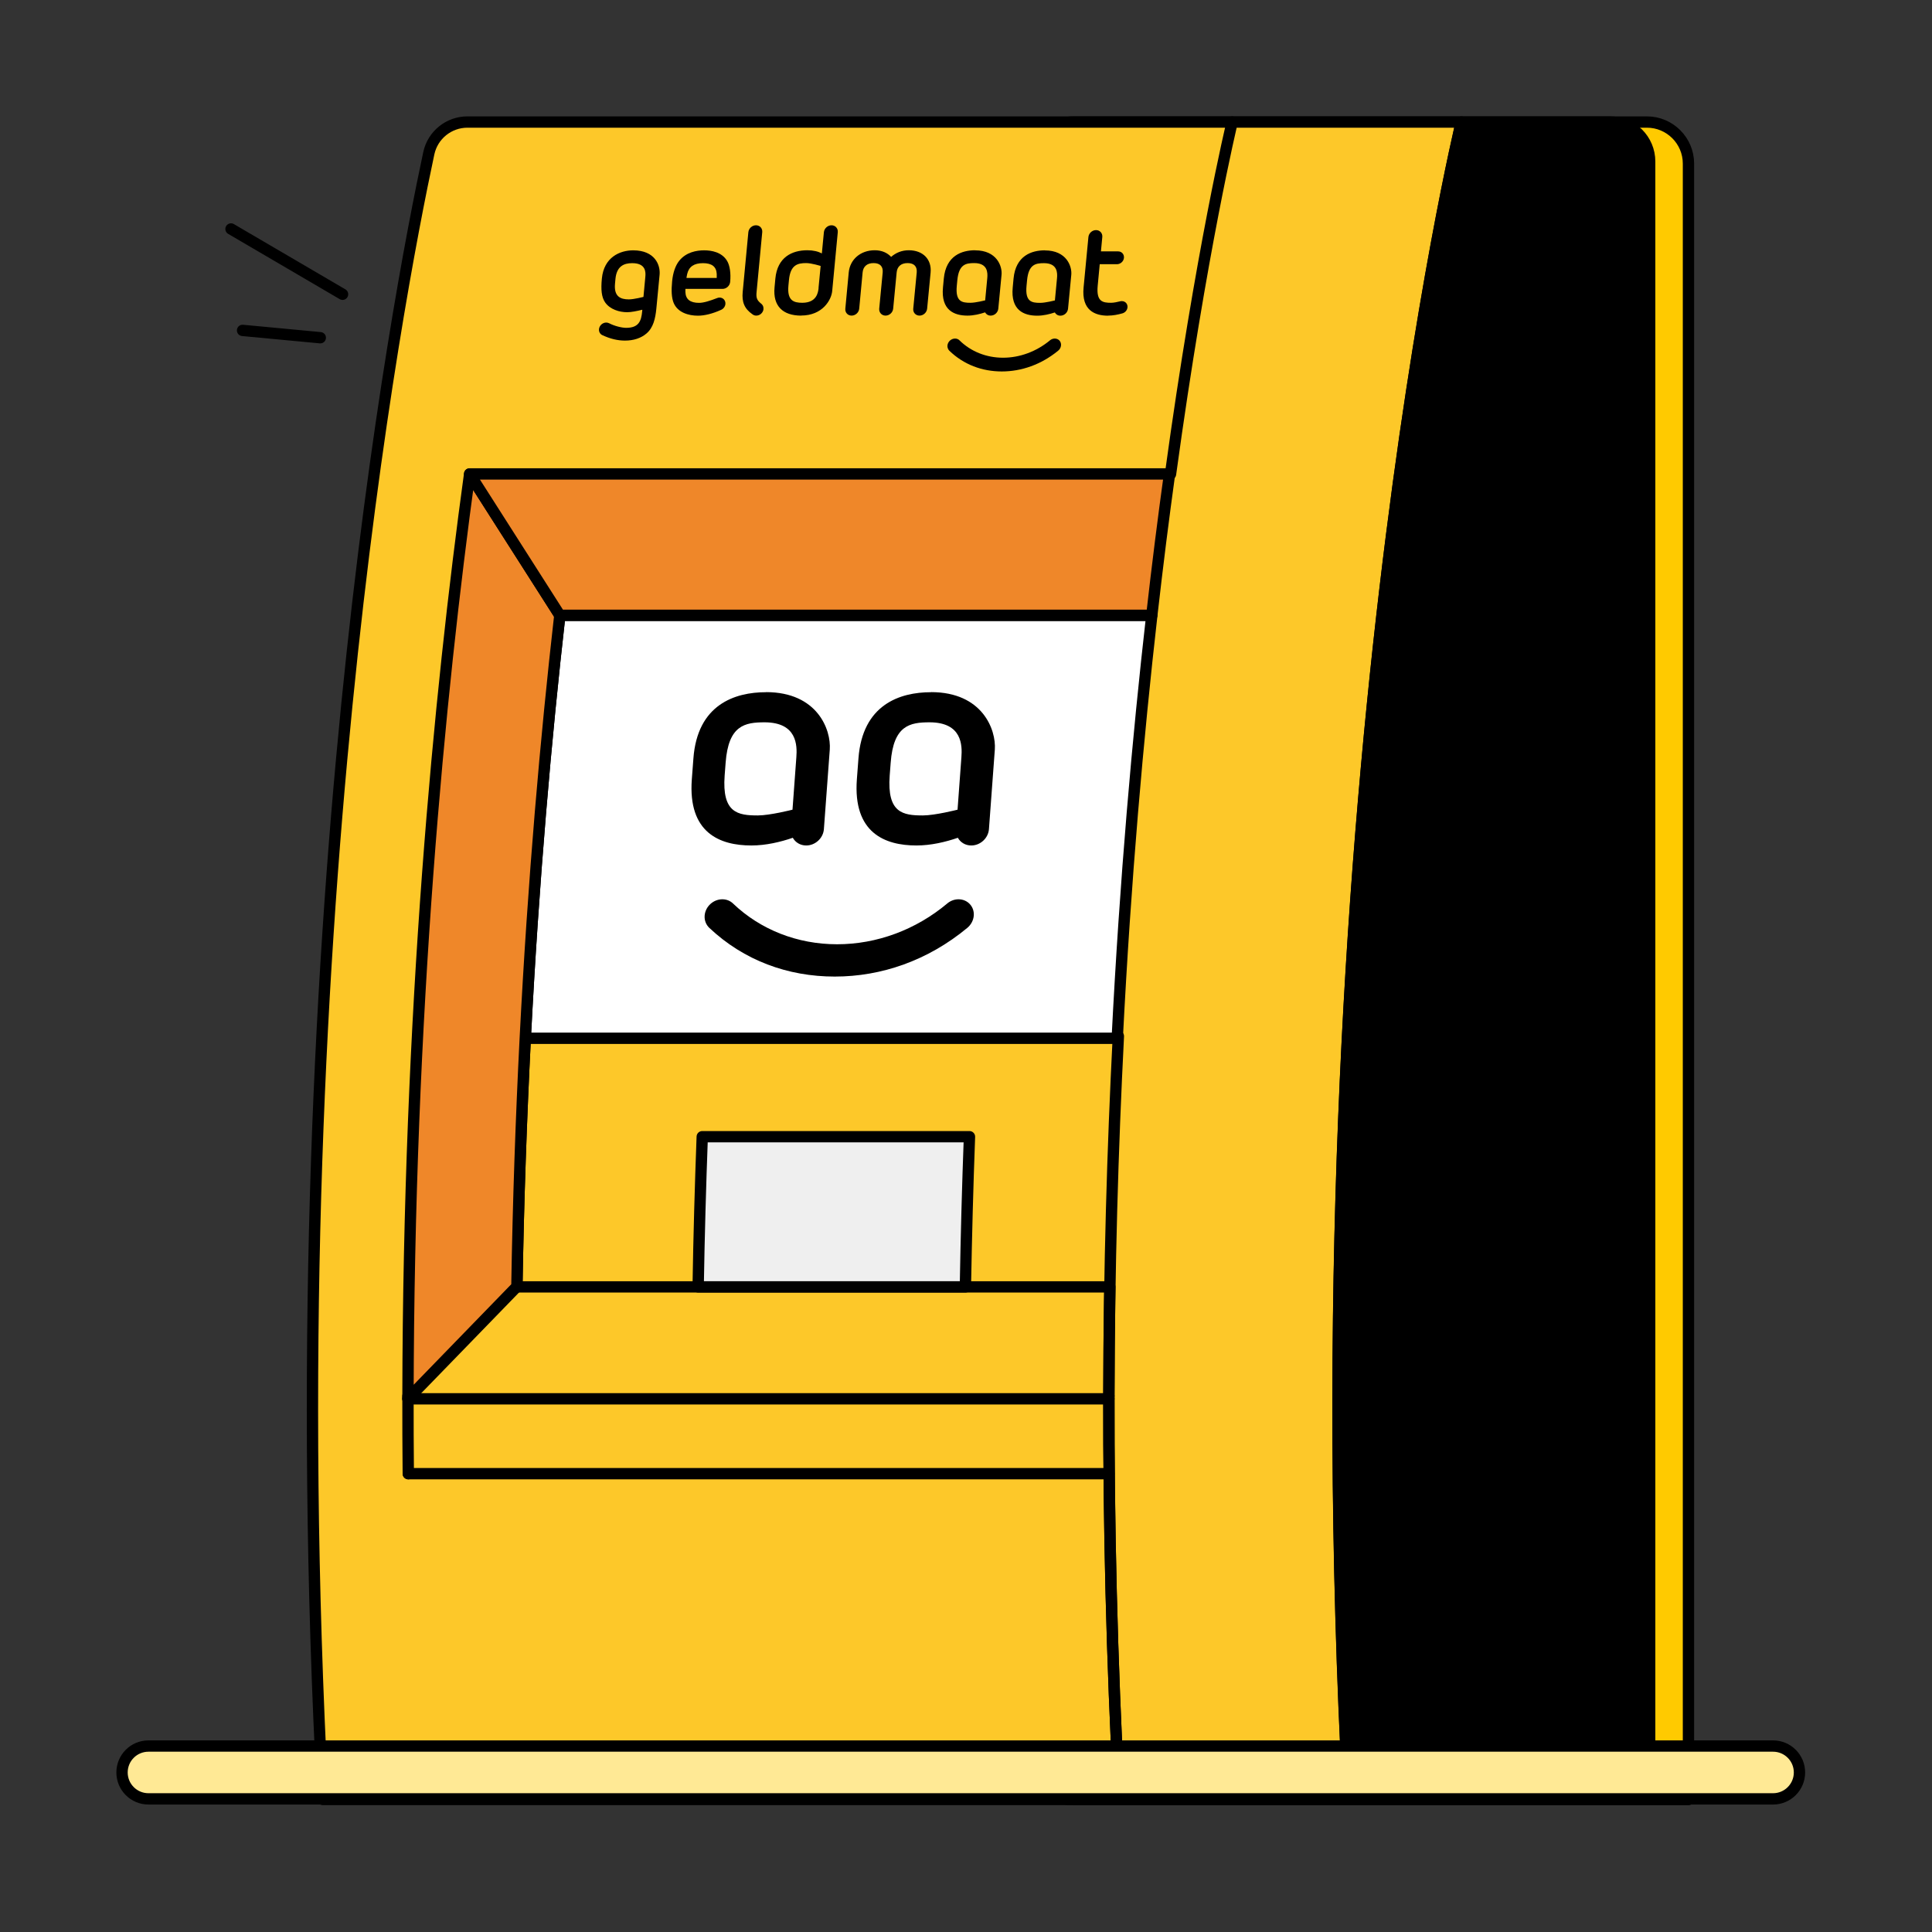
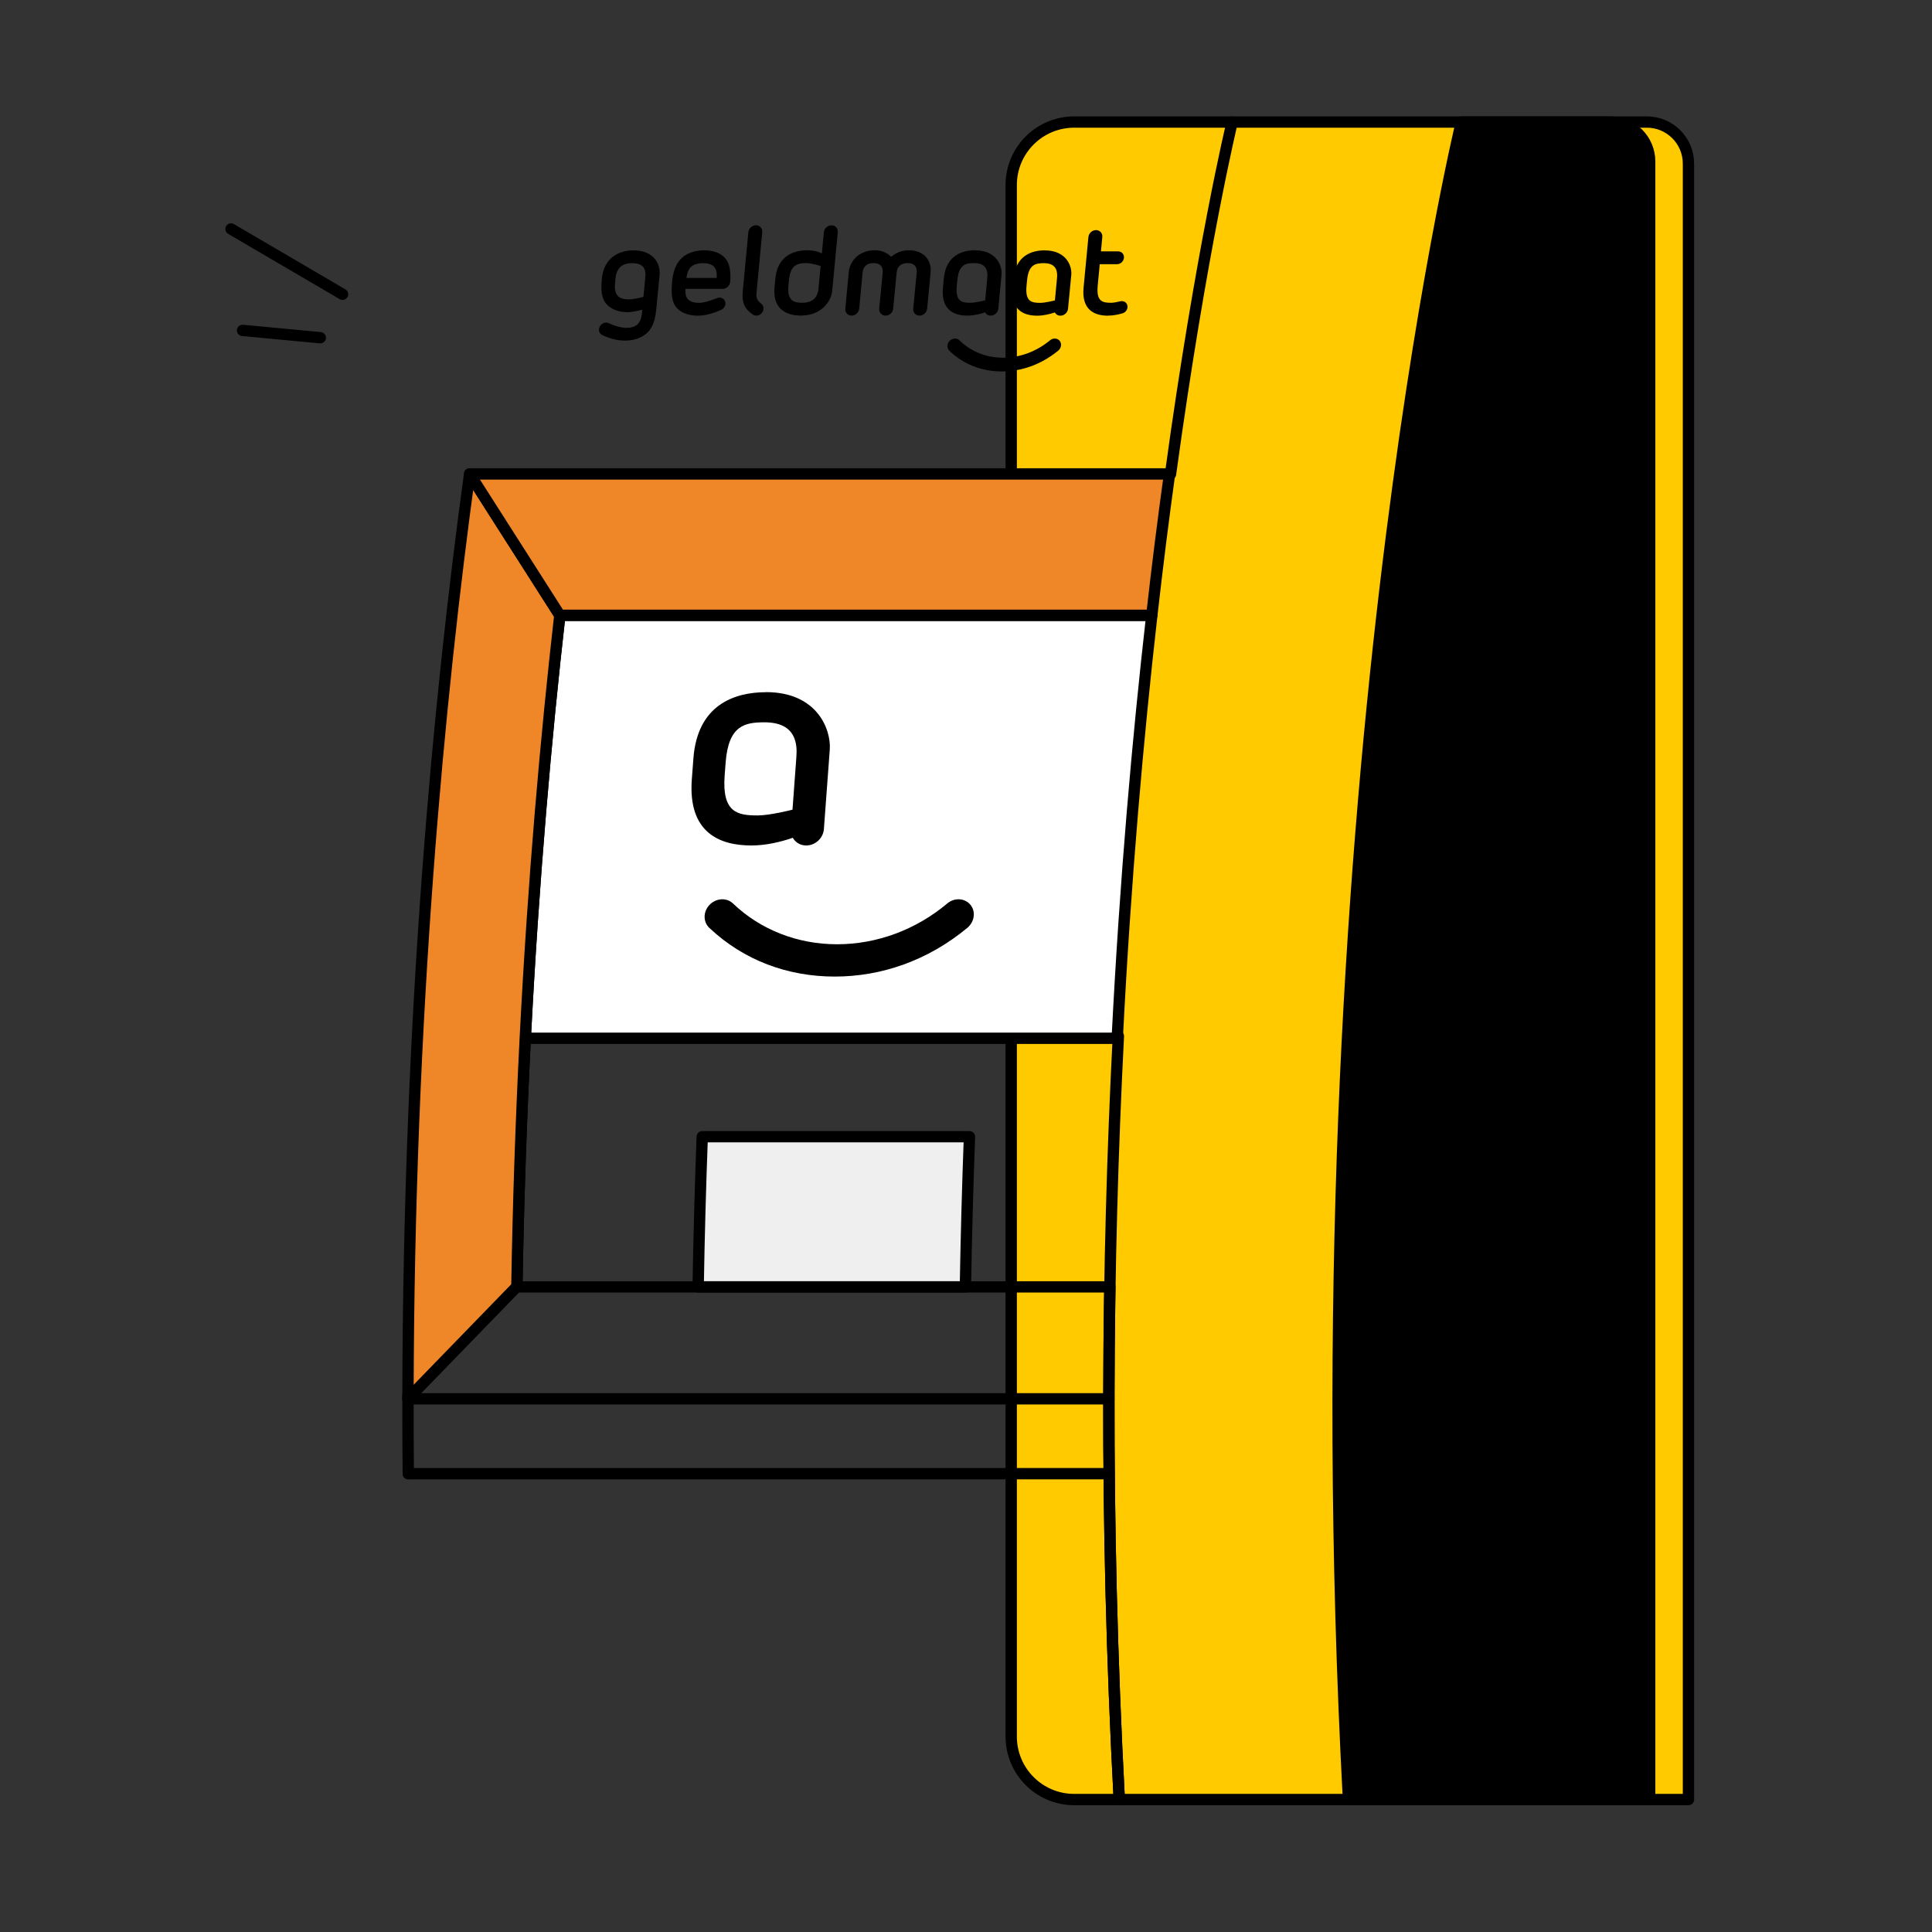
<svg xmlns="http://www.w3.org/2000/svg" width="256" height="256" viewBox="0 0 256 256" fill="none">
  <rect x="0" y="0" width="256" height="256" fill="#333333" stroke="none" />
  <path d="M142.33 16.17H218.22C221.26 16.17 223.73 18.64 223.73 21.68V238.45H142.33C137.73 238.45 133.99 234.71 133.99 230.11V24.51C133.99 19.91 137.73 16.17 142.33 16.17Z" fill="#FFCA00" stroke="black" stroke-width="1.5" stroke-linecap="round" stroke-linejoin="round" />
-   <path d="M56.82 20.3C52.72 39.42 36.65 123.31 42.78 238.44H178.67C171.67 106.92 193.63 16.17 193.63 16.17H61.94C59.47 16.17 57.34 17.89 56.82 20.3Z" fill="#FDC829" stroke="black" stroke-width="1.5" stroke-linecap="round" stroke-linejoin="round" />
  <path d="M54.06 184.96C54.06 188.36 54.06 191.8 54.1 195.27" stroke="black" stroke-width="1.5" stroke-linecap="round" stroke-linejoin="round" />
  <path d="M69.6 137.58C69.07 148.03 68.68 159.02 68.49 170.52" stroke="black" stroke-width="1.5" stroke-linecap="round" stroke-linejoin="round" />
  <path d="M74.18 81.53C72.34 97.71 70.68 116.53 69.6 137.58H148.04C149.11 116.52 150.78 97.7 152.62 81.53H74.18Z" fill="white" stroke="black" stroke-width="1.5" stroke-linecap="round" stroke-linejoin="round" />
  <path d="M132.75 49.22C130.13 49.22 127.69 48.31 125.79 46.47C125.62 46.3 125.52 46.05 125.54 45.78C125.59 45.27 126.04 44.86 126.55 44.86C126.79 44.86 127 44.95 127.14 45.1C128.64 46.58 130.7 47.4 132.91 47.4C135.12 47.4 137.34 46.58 139.12 45.1C139.3 44.95 139.52 44.86 139.76 44.86C140.27 44.86 140.64 45.27 140.59 45.78C140.56 46.06 140.42 46.3 140.21 46.47C137.96 48.31 135.35 49.22 132.73 49.22M79.82 44.41C80.84 44.89 81.83 45.13 82.81 45.13C83.95 45.13 84.94 44.81 85.66 44.19C86.56 43.43 86.84 42.22 86.97 40.89L87.4 36.41C87.52 35.13 86.79 33.17 83.9 33.17C82.14 33.17 80.02 34.08 79.75 36.91C79.61 38.38 79.7 39.38 80.19 40.08C80.85 41.01 82.08 41.37 83.11 41.37C83.63 41.37 84.39 41.22 85.11 41.04L85.09 41.27C84.97 42.56 84.62 43.44 82.97 43.44C82.37 43.44 81.4 43.19 80.73 42.84C80.61 42.78 80.48 42.74 80.33 42.74C79.85 42.74 79.42 43.13 79.37 43.61C79.34 43.97 79.52 44.27 79.81 44.41M85.27 39.34C85.27 39.34 84 39.67 83.32 39.67C82.2 39.67 81.34 39.28 81.49 37.61L81.55 36.96C81.71 35.29 82.65 34.87 83.77 34.87C85.59 34.87 85.57 36.06 85.51 36.68L85.26 39.35L85.27 39.34ZM93.3 33.17C92.32 33.17 90.91 33.4 89.98 34.58C89.5 35.19 89.17 36.13 89.06 37.27C88.94 38.48 88.98 39.44 89.26 40.13C89.79 41.41 91.23 41.83 92.48 41.83C93.35 41.83 94.42 41.57 95.54 41.06C95.85 40.93 96.09 40.63 96.12 40.28C96.16 39.81 95.82 39.43 95.35 39.43C95.23 39.43 95.12 39.45 95.01 39.5C94.08 39.86 93.24 40.13 92.63 40.13C91.45 40.13 90.86 39.66 90.82 38.71C90.82 38.58 90.82 38.43 90.82 38.28H95.74C96.25 38.28 96.7 37.87 96.75 37.36C96.86 36.22 96.71 35.19 96.35 34.58C95.65 33.4 94.27 33.17 93.3 33.17ZM90.96 36.83C90.96 36.83 91.02 36.43 91.06 36.29C91.29 35.33 91.97 34.87 93.15 34.87C94.33 34.87 94.92 35.34 94.97 36.29C94.97 36.43 94.97 36.83 94.97 36.83H90.98H90.96ZM101.17 40.95C101.12 41.43 100.7 41.82 100.21 41.82C100.02 41.82 99.85 41.76 99.71 41.65C98.62 40.9 98.29 40 98.41 38.7L99.16 30.77C99.21 30.26 99.66 29.85 100.17 29.85C100.68 29.85 101.05 30.26 101 30.77L100.25 38.7C100.17 39.49 100.32 39.78 100.8 40.19C101.04 40.34 101.19 40.62 101.16 40.94M106.16 41.81C108.99 41.81 110.16 39.74 110.27 38.57L111.01 30.77C111.06 30.26 110.68 29.85 110.18 29.85C109.68 29.85 109.22 30.26 109.17 30.77L108.9 33.58C108.41 33.32 107.77 33.16 106.98 33.16C104.92 33.16 103.01 34.1 102.74 36.9L102.63 38.08C102.4 40.55 103.72 41.82 106.16 41.82M108.47 38.14C108.41 38.81 108.18 40.11 106.32 40.12C105.18 40.12 104.28 39.85 104.47 37.84L104.54 37.11C104.73 35.1 105.68 34.86 106.82 34.86C107.52 34.86 108.74 35.24 108.74 35.24L108.46 38.14H108.47ZM118.08 34.04C118.69 33.5 119.48 33.16 120.42 33.16C122.31 33.16 123.47 34.38 123.31 36.11L122.85 40.9C122.8 41.41 122.35 41.82 121.84 41.82C121.33 41.82 120.96 41.41 121.01 40.9L121.47 36.11C121.54 35.34 121.15 34.86 120.26 34.86C119.37 34.86 118.88 35.34 118.81 36.11L118.35 40.9C118.3 41.41 117.85 41.82 117.34 41.82C116.83 41.82 116.46 41.41 116.5 40.9L116.96 36.11C117.03 35.34 116.64 34.86 115.75 34.86C114.86 34.86 114.37 35.34 114.3 36.11L113.85 40.9C113.8 41.41 113.35 41.82 112.84 41.82C112.33 41.82 111.96 41.41 112.01 40.9L112.46 36.11C112.62 34.38 114.02 33.16 115.91 33.16C116.85 33.16 117.58 33.5 118.08 34.04ZM129.21 33.16C127.45 33.16 125.35 33.87 125.06 36.9L124.95 38.08C124.66 41.11 126.44 41.82 128.2 41.82C129.01 41.82 129.84 41.62 130.53 41.39C130.67 41.65 130.94 41.82 131.27 41.82C131.78 41.82 132.23 41.41 132.28 40.9L132.71 36.41C132.82 35.3 132.1 33.17 129.21 33.17M130.54 39.8C130.54 39.8 129.27 40.12 128.59 40.12C127.47 40.12 126.58 39.98 126.78 37.87L126.85 37.14C127.05 35.03 127.97 34.86 129.09 34.86C130.9 34.86 130.88 36.17 130.82 36.84L130.54 39.8ZM138.45 33.17C136.69 33.17 134.59 33.88 134.3 36.91L134.19 38.09C133.9 41.12 135.68 41.83 137.44 41.83C138.25 41.83 139.08 41.63 139.77 41.4C139.91 41.66 140.18 41.83 140.51 41.83C141.02 41.83 141.47 41.42 141.52 40.91L141.95 36.42C142.06 35.31 141.34 33.18 138.45 33.18M139.78 39.81C139.78 39.81 138.51 40.13 137.83 40.13C136.71 40.13 135.82 39.99 136.02 37.88L136.09 37.15C136.29 35.04 137.21 34.87 138.33 34.87C140.14 34.87 140.12 36.18 140.06 36.85L139.78 39.81ZM146.83 41.83C145.07 41.83 143.29 41.12 143.58 38.09L144.22 31.41C144.27 30.9 144.72 30.49 145.23 30.49C145.74 30.49 146.11 30.9 146.06 31.41L145.88 33.31H148.16C148.63 33.31 148.97 33.69 148.93 34.16C148.89 34.63 148.47 35.01 148 35.01H145.72L145.45 37.87C145.25 39.98 146.12 40.12 147.23 40.12C147.57 40.12 148.05 40.02 148.45 39.92C148.52 39.9 148.58 39.9 148.65 39.9C149.11 39.9 149.44 40.27 149.4 40.73C149.36 41.11 149.08 41.42 148.73 41.52C148.14 41.69 147.48 41.82 146.83 41.82" fill="black" />
  <path d="M54.06 185.35H146.93" stroke="black" stroke-width="1.5" stroke-linecap="round" stroke-linejoin="round" />
  <path d="M92.51 170.52C92.62 163.71 92.81 157.07 93.05 150.62H128.46C128.22 157.07 128.04 163.71 127.92 170.52H92.51Z" fill="#EFEFEF" stroke="black" stroke-width="1.5" stroke-linecap="round" stroke-linejoin="round" />
  <path d="M146.93 170.52H68.46" stroke="black" stroke-width="1.5" stroke-linecap="round" stroke-linejoin="round" />
  <path d="M54.1 195.27H146.93" stroke="black" stroke-width="1.5" stroke-linecap="round" stroke-linejoin="round" />
  <path d="M163.27 16.17C163.27 16.17 159.18 33.06 155.1 62.82" stroke="black" stroke-width="1.5" stroke-linecap="round" stroke-linejoin="round" />
  <path d="M54.06 184.96C54.15 134.24 58.19 92.22 62.23 62.8L74.18 81.53C72.34 97.71 70.68 116.53 69.6 137.58C69.07 148.03 68.68 159.02 68.49 170.52H68.45L54.05 185.35V184.96H54.06Z" fill="#EF8729" stroke="black" stroke-width="1.5" stroke-linecap="round" stroke-linejoin="round" />
  <path d="M152.62 81.53C153.38 74.82 154.17 68.57 154.97 62.8H62.23L74.18 81.53H152.62Z" fill="#EF8729" stroke="black" stroke-width="1.5" stroke-linecap="round" stroke-linejoin="round" />
  <path d="M148.19 137.3C146.67 166.95 146.32 201.05 148.31 238.45" stroke="black" stroke-width="1.5" stroke-linecap="round" stroke-linejoin="round" />
  <path d="M178.68 238.44C171.68 106.92 193.64 16.17 193.64 16.17H213.36C216.25 16.17 218.59 18.51 218.59 21.4V238.44H178.67H178.68Z" fill="black" stroke="black" stroke-width="1.5" stroke-linecap="round" stroke-linejoin="round" />
  <path d="M146.93 184.97C146.9 201.88 147.31 219.75 148.31 238.45" stroke="black" stroke-width="1.5" stroke-linecap="round" stroke-linejoin="round" />
  <path d="M147.06 170.52C146.98 175.25 146.94 180.07 146.93 184.96" stroke="black" stroke-width="1.5" stroke-linecap="round" stroke-linejoin="round" />
  <path d="M110.6 129.4C104.4 129.4 98.57 127.27 93.99 122.95C93.57 122.55 93.32 121.97 93.37 121.32C93.46 120.13 94.51 119.16 95.71 119.16C96.27 119.16 96.77 119.37 97.13 119.72C100.77 123.2 105.67 125.12 110.92 125.12C116.17 125.12 121.35 123.21 125.51 119.72C125.92 119.37 126.45 119.16 127.01 119.16C128.21 119.16 129.12 120.13 129.03 121.32C128.98 121.97 128.65 122.55 128.17 122.95C122.95 127.27 116.81 129.4 110.61 129.4" fill="black" />
  <path d="M101.5 91.72C97.33 91.72 92.41 93.38 91.88 100.49L91.67 103.26C91.14 110.37 95.39 112.03 99.56 112.03C101.49 112.03 103.42 111.57 105.05 111.01C105.39 111.62 106.04 112.03 106.83 112.03C108.03 112.03 109.08 111.06 109.17 109.87L109.95 99.32C110.14 96.72 108.33 91.71 101.5 91.71" fill="black" />
  <path d="M105 107.29C105 107.29 102.02 108.05 100.41 108.05C97.77 108.05 95.65 107.72 96.02 102.76L96.15 101.06C96.52 96.1 98.69 95.71 101.33 95.71C105.63 95.73 105.64 98.77 105.52 100.35L105.01 107.29H105Z" fill="white" />
-   <path d="M123.37 91.72C119.2 91.72 114.28 93.38 113.75 100.49L113.54 103.26C113.01 110.37 117.26 112.03 121.43 112.03C123.36 112.03 125.29 111.57 126.92 111.01C127.26 111.62 127.91 112.03 128.7 112.03C129.9 112.03 130.95 111.06 131.04 109.87L131.82 99.32C132.01 96.72 130.2 91.71 123.37 91.71" fill="black" />
  <path d="M126.87 107.29C126.87 107.29 123.89 108.05 122.28 108.05C119.64 108.05 117.52 107.72 117.89 102.76L118.02 101.06C118.39 96.1 120.56 95.71 123.2 95.71C127.5 95.73 127.51 98.77 127.39 100.35L126.88 107.29H126.87Z" fill="white" />
  <path d="M45.39 38.99L30.61 30.34" stroke="black" stroke-width="1.5" stroke-linecap="round" stroke-linejoin="round" />
  <path d="M42.44 44.75L32.14 43.78" stroke="black" stroke-width="1.5" stroke-linecap="round" stroke-linejoin="round" />
-   <path d="M234.94 231.36H19.67C17.737 231.36 16.17 232.927 16.17 234.86C16.17 236.793 17.737 238.36 19.67 238.36H234.94C236.873 238.36 238.44 236.793 238.44 234.86C238.44 232.927 236.873 231.36 234.94 231.36Z" fill="#FFE995" stroke="black" stroke-width="1.5" stroke-linecap="round" stroke-linejoin="round" />
</svg>